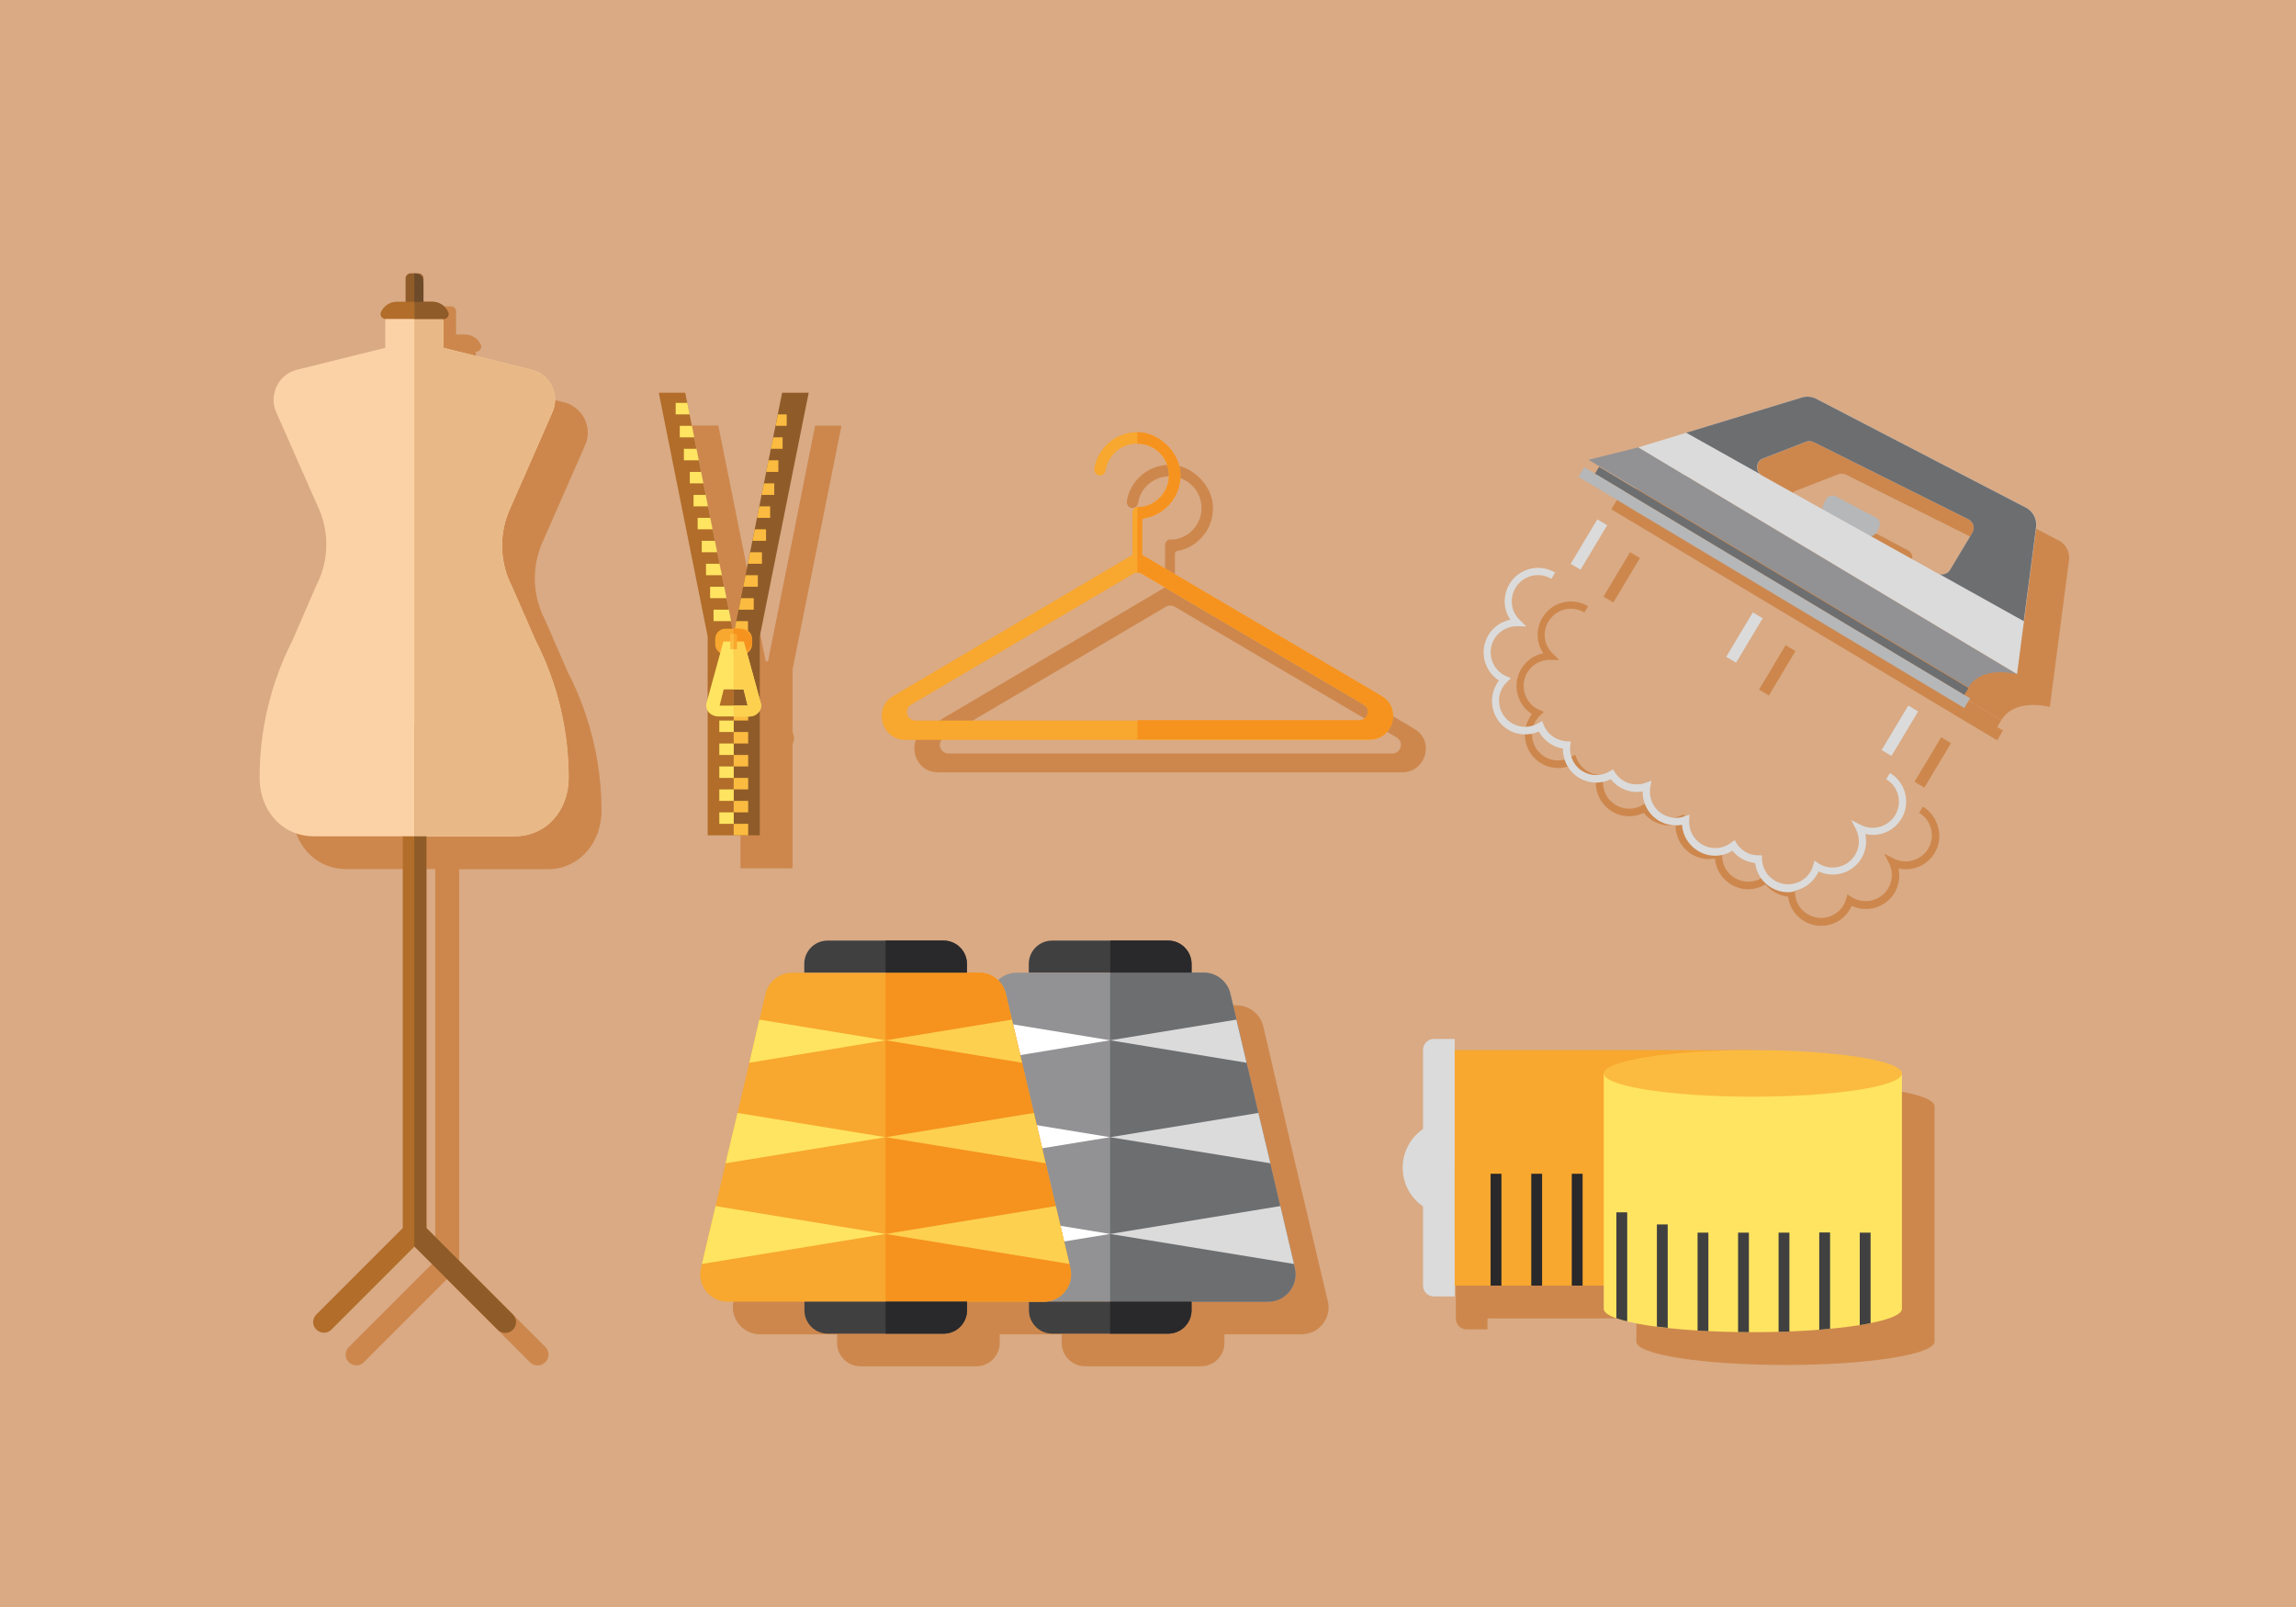
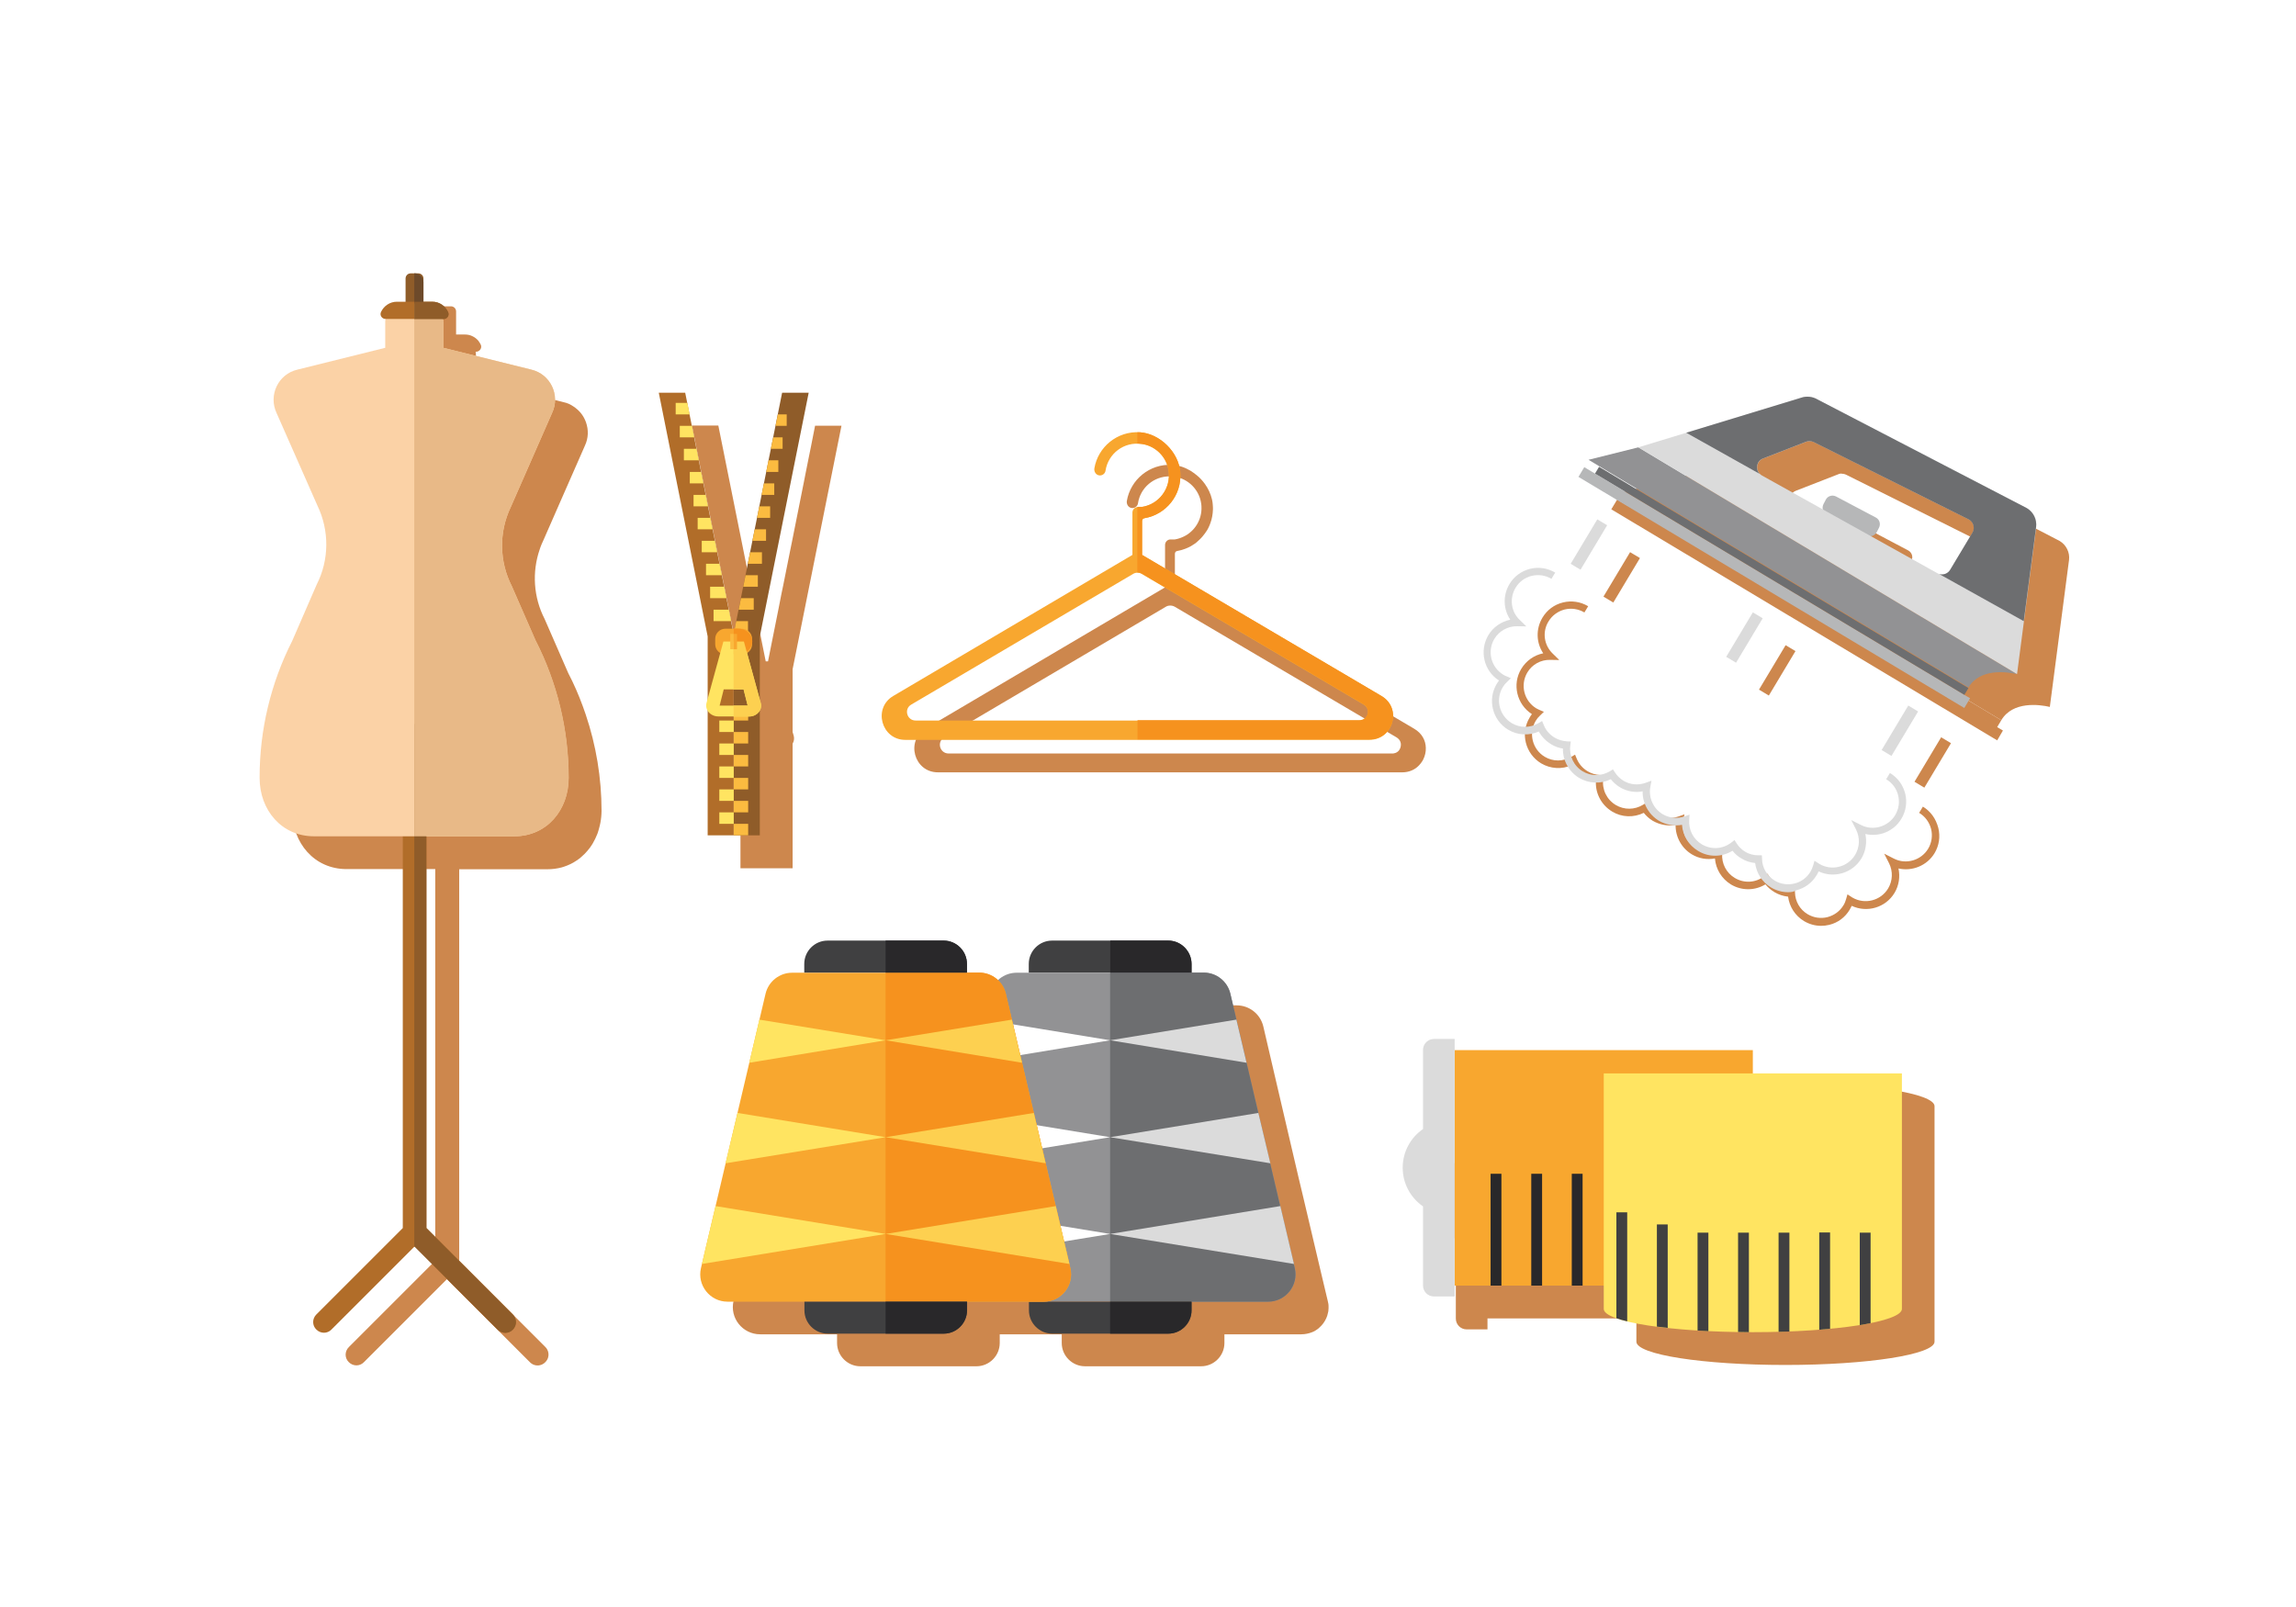
<svg xmlns="http://www.w3.org/2000/svg" xmlns:ns1="http://sodipodi.sourceforge.net/DTD/sodipodi-0.dtd" xmlns:ns2="http://www.inkscape.org/namespaces/inkscape" version="1.1" id="Layer_1" x="0px" y="0px" viewBox="0 0 1400 980" style="enable-background:new 0 0 1400 980;" xml:space="preserve" ns1:docname="svg.svg" ns2:version="1.1.2 (0a00cf5339, 2022-02-04)">
  <defs id="defs245" />
  <ns1:namedview id="namedview243" pagecolor="#505050" bordercolor="#ffffff" borderopacity="1" ns2:pageshadow="0" ns2:pageopacity="0" ns2:pagecheckerboard="1" showgrid="false" ns2:zoom="0.76020408" ns2:cx="700.4698" ns2:cy="490" ns2:window-width="3440" ns2:window-height="1369" ns2:window-x="0" ns2:window-y="34" ns2:window-maximized="1" ns2:current-layer="Layer_1" />
  <style type="text/css" id="style2">
	.st0{fill:#D9AA84;}
	.st1{fill:#CD874D;}
	.st2{fill:#929294;}
	.st3{fill:#6D6E70;}
	.st4{fill:#404041;}
	.st5{fill:#FFFFFF;}
	.st6{fill:#DBDBDB;}
	.st7{fill:#29282A;}
	.st8{fill:#F8A72F;}
	.st9{fill:#F6921E;}
	.st10{fill:#FFE461;}
	.st11{fill:#FDD050;}
	.st12{fill:#B6B7B8;}
	.st13{fill:#FBBB40;}
	.st14{fill:#B16D29;}
	.st15{fill:#FBD2A6;}
	.st16{fill:#8F5C29;}
	.st17{fill:#6D4A2A;}
	.st18{fill:#E8B987;}
	.st19{fill:#FFFFFF;stroke:#231F20;stroke-miterlimit:10;}
</style>
-   <rect class="st0" width="1400" height="980" id="rect4" />
  <g id="g28">
    <path class="st1" d="M809.6,793.3l-0.6-2.5l0,0l-3.8-16l-10.7-45.4l0,0l-2.7-11.3L777,654.7l-3-12.9l0,0l-3.7-15.9   c-1.8-7.5-8.5-12.8-16.2-12.8h-7.5v-5.3c0-7.8-6.4-14.2-14.2-14.2h-35.4h-35.4c-7.8,0-14.2,6.4-14.2,14.2v5.3h-7.5   c-4.4,0-8.4,1.7-11.4,4.5c-3-2.8-7-4.5-11.4-4.5h-7.5v-5.3c0-7.8-6.4-14.2-14.2-14.2H560h-35.4c-7.8,0-14.2,6.4-14.2,14.2v5.3H503   c-7.7,0-14.4,5.3-16.2,12.8l-3.7,15.9l0,0l-6.2,26.2l0,0l-11.8,50.1l-2.7,11.3l0,0l-10.7,45.4l-3.8,16l0,0l-0.6,2.5   c-2.5,10.4,5.5,20.4,16.2,20.4h46.9v5.3c0,7.8,6.4,14.2,14.2,14.2H560h35.4c7.8,0,14.2-6.4,14.2-14.2v-5.3h37.8v5.3   c0,7.8,6.4,14.2,14.2,14.2h35.4h35.4c7.8,0,14.2-6.4,14.2-14.2v-5.3h46.9c2.3,0,4.6-0.5,6.6-1.3c0.6-0.2,1.1-0.5,1.7-0.8   c0.5-0.3,1-0.6,1.5-1s1-0.7,1.4-1.2c1.6-1.4,2.9-3.2,3.8-5.1c0.7-1.4,1.1-2.8,1.4-4.4c0.1-0.3,0.1-0.6,0.1-0.9   c0.1-0.6,0.1-1.3,0.1-1.9c0-0.6,0-1.3-0.1-1.9C809.9,794.6,809.7,794,809.6,793.3z" id="path6" />
    <polygon class="st1" points="1217.8,443.4 1220.3,439.2 995.1,304.4 992.6,308.5 986.1,304.6 982.5,310.6 1217.8,451.5    1221.3,445.5 1011.7,320  " id="polygon8" />
    <path class="st1" d="M1255.9,329.9l-127.7-66.3c-3-1.8-6.8-2.2-10.1-1l-99.1,30.2l-30.4,7.6l6.5,3.9l225.2,134.9   c7-11.7,23.1-9.6,29.6-8.1l11.7-89.6C1262.2,336.9,1259.9,332.3,1255.9,329.9z M1125.9,289.6l94.4,47.1c0.6,0.3,1.1,0.6,1.5,1.1   c0.3,0.3,0.5,0.6,0.7,0.9c0.3,0.5,0.6,1,0.7,1.6c0.2,0.7,0.3,1.5,0.2,2.3c0,0.2-0.1,0.4-0.1,0.6c-0.1,0.6-0.4,1.2-0.7,1.7   l-13.6,22.7c-0.2,0.3-0.3,0.5-0.5,0.7c0,0-0.1,0.1-0.1,0.1c-0.2,0.2-0.4,0.4-0.6,0.6c0,0-0.1,0.1-0.1,0.1c-0.2,0.2-0.5,0.3-0.7,0.5   c0,0,0,0,0,0c-0.3,0.1-0.5,0.3-0.8,0.4c0,0,0,0,0,0c-0.3,0.1-0.6,0.2-0.9,0.3c0,0,0,0-0.1,0c-0.3,0.1-0.6,0.1-0.9,0.1c0,0,0,0,0,0   c-0.6,0-1.3,0-1.9-0.2c-0.4-0.1-0.8-0.3-1.2-0.5l-40.6-22.6c1.4-0.2,2.8-1,3.5-2.4l1.4-2.7c1.2-2.3,0.3-5.1-1.9-6.3l-24.2-12.8   c-2.3-1.2-5.1-0.3-6.3,1.9l-1.4,2.7c-0.5,1-0.6,2.1-0.4,3.2l-37.1-20.7c-0.5-0.3-1-0.6-1.3-1l0,0c-0.1-0.1-0.2-0.2-0.3-0.4   c-0.1-0.1-0.1-0.1-0.2-0.2c-0.1-0.1-0.2-0.2-0.2-0.4c-0.1-0.1-0.1-0.2-0.2-0.3c-0.1-0.1-0.1-0.3-0.2-0.4c0-0.1-0.1-0.2-0.1-0.3   c-0.1-0.1-0.1-0.3-0.1-0.4c0-0.1-0.1-0.2-0.1-0.3c0-0.1-0.1-0.3-0.1-0.4c0-0.1,0-0.2,0-0.3c0-0.1,0-0.3,0-0.4c0-0.1,0-0.2,0-0.4   c0-0.1,0-0.2,0-0.4c0-0.2,0-0.5,0.1-0.7c0-0.1,0-0.2,0.1-0.3c0-0.2,0.1-0.3,0.1-0.5c0-0.1,0.1-0.2,0.1-0.3c0.1-0.1,0.1-0.3,0.2-0.4   c0-0.1,0.1-0.2,0.1-0.3c0.1-0.1,0.1-0.3,0.2-0.4c0.1-0.1,0.1-0.2,0.2-0.3c0.1-0.1,0.2-0.2,0.3-0.4c0.1-0.1,0.1-0.2,0.2-0.2   c0.1-0.1,0.2-0.2,0.4-0.3c0.1-0.1,0.2-0.1,0.2-0.2c0.1-0.1,0.3-0.2,0.4-0.3c0.1,0,0.1-0.1,0.2-0.1c0.2-0.1,0.5-0.3,0.8-0.4   l26.2-10.2c0.4-0.1,0.8-0.3,1.2-0.3C1123.6,288.9,1124.8,289,1125.9,289.6z" id="path10" />
    <rect x="985.4" y="336" transform="matrix(0.858 0.514 -0.514 0.858 321.192 -458.057)" class="st1" width="7" height="31.6" id="rect12" />
    <rect x="1175" y="449.5" transform="matrix(-0.858 -0.514 0.514 -0.858 1950.492 1469.954)" class="st1" width="7" height="31.6" id="rect14" />
    <rect x="1080.2" y="392.7" transform="matrix(0.858 0.514 -0.514 0.858 363.828 -498.7)" class="st1" width="7" height="31.6" id="rect16" />
    <path class="st1" d="M1172.5,491.9l-2.3,3.8c3.7,2.2,6.2,5.7,7.3,9.8c1,4.1,0.4,8.4-1.8,12.1c-4.3,7.1-13.5,9.8-20.9,6l-5.9-3   l3,5.9c2.4,4.9,2.2,10.6-0.6,15.3c-4.5,7.5-14.3,10-21.9,5.5c-0.1-0.1-0.2-0.1-0.3-0.2l-2.6-1.7l-0.8,2.8c-0.4,1.4-0.9,2.7-1.6,3.8   c-2.2,3.7-5.7,6.2-9.8,7.3c-4.1,1-8.4,0.4-12.1-1.8c-4.7-2.8-7.6-7.8-7.7-13.3l-0.1-2.1l-2.1,0c-2.9,0-5.7-0.8-8.1-2.2   c-2.1-1.3-3.9-3-5.2-5.1l-1.3-2l-1.9,1.5c-5.2,4.1-12.3,4.5-18,1.1c-5.2-3.1-8.1-8.8-7.7-14.8l0.2-3.3l-3.1,1.1   c-4.4,1.5-9.3,1-13.3-1.4c-5.7-3.4-8.7-10.1-7.5-16.6l0.7-3.8l-3.6,1.3c-4.5,1.6-9.4,1.1-13.5-1.3c-2.1-1.3-3.9-3-5.2-5.1l-1.2-1.8   l-1.8,1.1c-5.1,3.1-11.4,3.2-16.6,0.1c-5.5-3.3-8.5-9.5-7.6-15.8l0.3-2.4l-2.4-0.1c-2.6-0.1-5.2-0.9-7.5-2.3   c-3-1.8-5.3-4.5-6.6-7.7l-1-2.4l-2.2,1.3c-5.1,3-11.3,3-16.3,0c-7.5-4.5-10-14.3-5.5-21.9c0.7-1.2,1.6-2.3,2.7-3.3l2.3-2.2l-3-1.3   c-0.6-0.3-1.2-0.6-1.6-0.8c-7.5-4.5-10-14.3-5.5-21.9c2.9-4.9,8.2-7.8,13.9-7.7l5.6,0.1l-4-3.9c-5.4-5.2-6.5-13.3-2.6-19.6   c2.2-3.7,5.7-6.2,9.8-7.3c4.1-1,8.4-0.4,12.1,1.8l2.3-3.8c-4.7-2.8-10.1-3.6-15.4-2.3c-5.3,1.3-9.7,4.6-12.5,9.3   c-4.1,6.9-3.8,15.3,0.5,21.7c-5.5,1.1-10.4,4.5-13.4,9.5c-5.7,9.4-2.7,21.7,6.5,27.6c-0.5,0.7-1,1.3-1.4,2.1   c-5.8,9.6-2.6,22.1,7,27.9c5.7,3.4,12.7,3.8,18.7,1.1c1.7,3.2,4.2,5.8,7.4,7.7c2.3,1.4,4.8,2.3,7.3,2.7c-0.2,7.2,3.6,14.1,9.9,17.9   c5.9,3.6,13.2,3.8,19.3,0.8c1.5,1.9,3.3,3.5,5.4,4.8c4.3,2.5,9.2,3.4,14,2.6c-0.1,7.2,3.6,14.1,9.9,17.9c4.3,2.6,9.3,3.4,14.1,2.5   c0.5,6.5,4.1,12.4,9.8,15.9c6.6,3.9,14.6,3.8,21-0.1c1.5,1.9,3.3,3.4,5.4,4.7c2.5,1.5,5.4,2.5,8.4,2.8c0.8,6.2,4.3,11.6,9.7,14.9   c3.2,1.9,6.8,2.9,10.4,2.9c1.7,0,3.3-0.2,5-0.6c5.3-1.3,9.7-4.6,12.5-9.3c0.4-0.7,0.8-1.5,1.2-2.3c9.3,4.4,20.7,1.1,26.1-7.9   c2.7-4.5,3.5-9.9,2.4-14.9c8.4,1.9,17.4-1.7,22-9.3c2.8-4.7,3.6-10.1,2.3-15.4C1180.4,499.1,1177.1,494.7,1172.5,491.9z" id="path18" />
    <path class="st1" d="M1088.8,660.4L1088.8,660.4H907v-6.7h-12.7c-3.6,0-6.6,2.9-6.6,6.6v48.3c-7.5,5.2-12.4,13.8-12.4,23.6   c0,9.8,4.9,18.4,12.4,23.6v48.3c0,3.6,2.9,6.6,6.6,6.6H907v-6.7h21.9h6.6h18.1h6.6h18.1h6.6h12.9v14.2c0,7.9,40.7,14.2,90.9,14.2   c50.2,0,90.9-6.4,90.9-14.2V674.6C1179.6,666.7,1139,660.4,1088.8,660.4z" id="path20" />
    <path class="st1" d="M357.1,435.6c-0.6-1.7-1.2-3.4-1.8-5.1c-2.5-6.8-5.4-13.5-8.8-20l-14.4-33c-6.8-13.2-7.8-28.6-3-42.5   c0.3-1,0.7-2,1.1-3c0.4-1,0.8-1.9,1.3-2.9l11-25.1l14.1-32.1c1.1-2.3,1.7-4.8,1.8-7.2c0,0,0-0.1,0-0.1c0.1-2.4-0.3-4.8-1.1-7.1   c-0.1-0.3-0.2-0.6-0.4-1c-1.3-3.2-3.5-5.9-6.3-8c-0.3-0.2-0.6-0.4-0.9-0.6c-0.6-0.4-1.2-0.7-1.8-1.1c-0.3-0.2-0.6-0.3-1-0.5   c-1-0.4-2-0.8-3.1-1l-53.6-13.3v-15.8c0-0.6-0.1-1.2-0.2-1.7h0.3c1.6,0,2.9-1.3,3.1-2.7c0.1-0.5,0-1-0.2-1.5   c-0.4-0.9-1-1.8-1.6-2.6c-1-1.1-2.2-2.1-3.6-2.7c-1.4-0.7-2.9-1-4.5-1l0,0h-5.4v-0.1c0,0,0,0,0,0v-11.7c0,0,0,0,0,0v-2.3   c0-1.7-1.4-3.1-3.1-3.1h-4.7c-1.7,0-3.1,1.4-3.1,3.1V204H262c-4.3,0-8,2.6-9.7,6.3c-0.9,2,0.6,4.2,2.7,4.2   c-0.1,0.6-0.2,1.2-0.2,1.8v15.8l-53.5,13.3c-11.8,2.7-17.9,15.7-12.7,26.6l24.8,56.2c7.4,15.3,7.3,33.2-0.4,48.3l-14.9,34.3   c-13.1,25.8-19.9,54.3-19.9,83.2v0.4c0,19.7,13.5,35.6,33.1,35.6h54.1v238.8l-52.7,52.7c-2.6,2.6-2.6,6.7,0,9.2h0   c2.6,2.6,6.7,2.6,9.2,0l50.4-50.4l0.2-0.2l50.7,50.7c1.9,1.9,4.7,2.4,7.1,1.4c0.2-0.1,0.4-0.2,0.6-0.3c0.6-0.3,1.1-0.7,1.6-1.2   c0.5-0.5,0.9-1,1.2-1.6c0.2-0.4,0.4-0.8,0.5-1.2c0.5-1.6,0.3-3.4-0.5-4.9c-0.3-0.6-0.7-1.1-1.2-1.6L280,768.9V530.1h53.7h0   c3.1,0,6-0.4,8.7-1.1c0.5-0.1,1.1-0.3,1.6-0.5c2.7-0.9,5.2-2.1,7.4-3.6c0.9-0.6,1.8-1.2,2.6-1.9c0.8-0.7,1.6-1.4,2.4-2.2   c1.1-1.1,2.2-2.4,3.2-3.7c0.6-0.9,1.3-1.8,1.8-2.7c1.1-1.9,2.1-3.9,2.9-6c0.4-1.1,0.7-2.2,1-3.3c0.3-1.1,0.6-2.3,0.8-3.4   c0.2-1.2,0.4-2.3,0.5-3.5c0.1-1.2,0.2-2.4,0.2-3.6v0C366.8,474.4,363.5,454.5,357.1,435.6z" id="path22" />
    <path class="st1" d="M862.3,444.4l-145.9-86v-20.7c0-0.9,0.6-1.6,1.5-1.7c1.6-0.3,3.2-0.7,4.7-1.3c1.1-0.4,2.2-0.9,3.3-1.5   c0.4-0.2,0.7-0.4,1-0.6c1.2-0.7,2.4-1.5,3.4-2.5c0.4-0.3,0.8-0.7,1.2-1.1c0,0,0,0,0.1-0.1c0.3-0.3,0.6-0.6,0.8-0.8   c0.3-0.3,0.5-0.6,0.8-0.9c1-1.2,2-2.5,2.8-3.8c0.4-0.7,0.8-1.4,1.1-2.1c0.3-0.7,0.7-1.5,0.9-2.2c1-2.6,1.5-5.5,1.6-8.5   c0-0.8,0-1.7-0.1-2.6c0-0.4-0.1-0.8-0.1-1.2c-0.1-0.8-0.2-1.5-0.4-2.3c-0.8-3.4-2.3-6.6-4.4-9.5c-1.4-1.9-3-3.7-4.9-5.2   c-1.2-1-2.5-1.9-3.9-2.8c-3.4-2-7.2-3.3-11-3.5c-13.8-0.8-25.5,9-27.7,22c-0.3,2,0.9,4,2.9,4.3c1.9,0.3,3.7-1.1,3.9-2.9   c1.4-9.4,9.6-16.5,19.4-16.4c0.4,0,0.8,0,1.3,0c0.5,0,1.1,0.1,1.6,0.2c8.3,1.2,15,7.9,16.2,16.2c0.1,0.7,0.2,1.4,0.2,2   c0.4,8.1-4.2,15.2-11,18.4c-1.7,0.8-3.5,1.4-5.4,1.7v0l0,0h-2.4c-0.2,0-0.3,0-0.5,0l0,0c-1.6,0.2-2.9,1.6-2.9,3.4v25.8l-145.8,86   c-12.6,7.4-7.3,26.8,7.3,26.8H855c4.3,0,7.9-1.7,10.3-4.3c0.8-0.8,1.4-1.7,2-2.6c0.2-0.3,0.3-0.6,0.5-0.9c1.1-2.2,1.7-4.7,1.6-7.2   c0,0,0,0,0,0C869.3,451.6,867.1,447.2,862.3,444.4z M575.7,449.7L710.9,370c0.8-0.5,1.7-0.7,2.7-0.7c0.9,0,1.8,0.2,2.7,0.7   l135.3,79.7c1.1,0.7,1.9,1.6,2.3,2.7c0.2,0.5,0.3,1.1,0.3,1.6c0,1.4-0.4,2.7-1.3,3.8c-0.7,0.8-1.7,1.4-2.9,1.6   c-0.3,0.1-0.6,0.1-1,0.1H713.6H578.3C573,459.4,571.1,452.4,575.7,449.7z" id="path24" />
    <path class="st1" d="M451.5,446.4l-0.7,2.4c-0.5,1.7-0.2,3.3,0.7,4.7v76h15.9h8.8h7.1v-76c0.8-1.4,1.1-3,0.7-4.7l-0.7-2.4v-38.3   l29.8-148.5h-16.1l-2.6,13.2h0l-1.3,6.4l-1.9,9.5l-1,5.1h0l-7.4,37.1l-1,4.9h0l-1.4,7h0l-1.4,7h0l-1.4,7h0l-1.2,5.8l-1.6,8.2h0   l-1.4,7h0l-4.2,21h0l-0.9,4.5h-0.7l0,0h-0.7l-28.9-143.8h-16.1l29.8,148.5V446.4z" id="path26" />
  </g>
  <g id="g78">
    <path class="st2" d="M773.4,793.8H580.5c-10.7,0-18.6-10-16.2-20.4l39.4-167.4c1.8-7.5,8.5-12.8,16.2-12.8H734   c7.7,0,14.4,5.3,16.2,12.8l39.4,167.4C792,783.8,784.1,793.8,773.4,793.8z" id="path30" />
    <path class="st3" d="M750.2,605.9c-1.8-7.5-8.5-12.8-16.2-12.8h-57.1v200.7h96.4c10.7,0,18.6-10,16.2-20.4L750.2,605.9z" id="path32" />
    <path class="st4" d="M627.4,793.8v5.3c0,7.8,6.4,14.2,14.2,14.2h70.8c7.8,0,14.2-6.4,14.2-14.2v-5.3H627.4z" id="path34" />
    <path class="st4" d="M726.5,593.1v-5.3c0-7.8-6.4-14.2-14.2-14.2h-70.8c-7.8,0-14.2,6.4-14.2,14.2v5.3H726.5z" id="path36" />
    <polygon class="st5" points="564.9,770.8 676.9,752.5 573.2,735.5  " id="polygon38" />
    <polygon class="st6" points="789,770.8 780.7,735.5 676.9,752.5  " id="polygon40" />
    <polygon class="st6" points="774.6,709.4 767.3,678.7 676.9,693.5  " id="polygon42" />
    <polygon class="st5" points="579.3,709.4 676.9,693.5 586.6,678.7  " id="polygon44" />
    <polygon class="st5" points="593.8,648.1 676.9,634.4 600,621.8  " id="polygon46" />
    <polygon class="st6" points="760.1,648.1 753.9,621.8 676.9,634.4  " id="polygon48" />
    <path class="st7" d="M676.9,813.3h35.4c7.8,0,14.2-6.4,14.2-14.2v-5.3h-49.6V813.3z" id="path50" />
    <path class="st7" d="M712.4,573.6h-35.4v19.5h49.6v-5.3C726.5,580,720.1,573.6,712.4,573.6z" id="path52" />
    <path class="st8" d="M636.5,793.8H443.6c-10.7,0-18.6-10-16.2-20.4l39.4-167.4c1.8-7.5,8.5-12.8,16.2-12.8h114.1   c7.7,0,14.4,5.3,16.2,12.8l39.4,167.4C655.1,783.8,647.2,793.8,636.5,793.8z" id="path54" />
    <path class="st9" d="M613.3,605.9c-1.8-7.5-8.5-12.8-16.2-12.8H540v200.7h96.4c10.7,0,18.6-10,16.2-20.4L613.3,605.9z" id="path56" />
    <path class="st4" d="M490.5,793.8v5.3c0,7.8,6.4,14.2,14.2,14.2h70.8c7.8,0,14.2-6.4,14.2-14.2v-5.3H490.5z" id="path58" />
    <path class="st4" d="M589.6,593.1v-5.3c0-7.8-6.4-14.2-14.2-14.2h-70.8c-7.8,0-14.2,6.4-14.2,14.2v5.3H589.6z" id="path60" />
    <polygon class="st10" points="428,770.8 540,752.5 436.3,735.5  " id="polygon62" />
    <polygon class="st11" points="652.1,770.8 643.8,735.5 540,752.5  " id="polygon64" />
    <polygon class="st11" points="637.6,709.4 630.4,678.7 540,693.5  " id="polygon66" />
    <polygon class="st10" points="442.4,709.4 540,693.5 449.7,678.7  " id="polygon68" />
    <polygon class="st10" points="456.9,648.1 540,634.4 463,621.8  " id="polygon70" />
    <polygon class="st11" points="623.2,648.1 617,621.8 540,634.4  " id="polygon72" />
    <path class="st7" d="M540,813.3h35.4c7.8,0,14.2-6.4,14.2-14.2v-5.3H540V813.3z" id="path74" />
    <path class="st7" d="M575.4,573.6H540v19.5h49.6v-5.3C589.6,580,583.2,573.6,575.4,573.6z" id="path76" />
  </g>
  <g id="g104">
    <path class="st12" d="M1138,326.5l-24.2-12.8c-2.3-1.2-3.1-4-1.9-6.3l1.4-2.7c1.2-2.3,4-3.1,6.3-1.9l24.2,12.8   c2.3,1.2,3.1,4,1.9,6.3l-1.4,2.7C1143.1,326.8,1140.3,327.7,1138,326.5z" id="path80" />
    <rect x="944.8" y="354.6" transform="matrix(0.858 0.514 -0.514 0.858 337.644 -504.978)" class="st12" width="274.2" height="6.9" id="rect82" />
    <rect x="955.2" y="351.5" transform="matrix(0.858 0.514 -0.514 0.858 336.149 -507.881)" class="st3" width="262.5" height="4.8" id="rect84" />
    <g id="g88">
      <path class="st2" d="M999,272.8l-30.4,7.6l6.5,3.9l225.2,134.9c7-11.7,23.1-9.6,29.6-8.1L999,272.8z" id="path86" />
    </g>
    <path class="st6" d="M1241.6,321.5c0.6-4.7-1.6-9.2-5.6-11.6l-127.7-66.3c-3-1.8-6.8-2.2-10.1-1L999,272.8l230.9,138.3   L1241.6,321.5z M1181.4,349.6l-107-59.6c-4.3-2.4-3.8-8.7,0.7-10.4l26.2-10.2c1.5-0.6,3.2-0.5,4.7,0.2l94.4,47.1   c3,1.5,4.1,5.3,2.4,8.1l-13.6,22.7C1187.6,350.2,1184.1,351.1,1181.4,349.6z" id="path90" />
    <path class="st3" d="M1073,289c-2.8-2.8-2-7.9,2-9.4l26.2-10.2c1.5-0.6,3.2-0.5,4.7,0.2l94.4,47.1c3,1.5,4.1,5.3,2.4,8.1   l-13.6,22.7c-1.4,2.3-4.1,3.3-6.6,2.6l51.5,28.7l7.5-57.3c0.6-4.7-1.6-9.2-5.6-11.6l-127.7-66.3c-3-1.8-6.8-2.2-10.1-1l-69.9,21.3   L1073,289z" id="path92" />
    <rect x="965.4" y="316" transform="matrix(0.858 0.514 -0.514 0.858 308.081 -450.628)" class="st6" width="7" height="31.6" id="rect94" />
    <rect x="1155" y="429.5" transform="matrix(0.858 0.514 -0.514 0.858 393.346 -531.907)" class="st6" width="7" height="31.6" id="rect96" />
    <rect x="1060.2" y="372.7" transform="matrix(0.858 0.514 -0.514 0.858 350.722 -491.274)" class="st6" width="7" height="31.6" id="rect98" />
    <g id="g102">
      <path class="st6" d="M1090.3,544.1c-3.6,0-7.2-1-10.4-2.9c-5.4-3.2-8.9-8.7-9.7-14.9c-3-0.3-5.8-1.2-8.4-2.8    c-2.1-1.2-3.9-2.8-5.4-4.7c-6.4,4-14.5,4.1-21,0.1c-5.7-3.4-9.3-9.3-9.8-15.9c-4.8,0.9-9.8,0-14.1-2.5c-6.3-3.8-10-10.7-9.9-17.9    c-4.8,0.9-9.8,0-14-2.6c-2.1-1.3-3.9-2.9-5.4-4.8c-6.1,3-13.4,2.7-19.3-0.8c-6.3-3.8-10-10.6-9.9-17.9c-2.6-0.4-5.1-1.3-7.3-2.7    c-3.1-1.9-5.6-4.5-7.4-7.7c-6,2.7-13,2.3-18.7-1.1c-9.6-5.8-12.7-18.3-7-27.9c0.4-0.7,0.9-1.4,1.4-2.1    c-9.2-5.9-12.1-18.1-6.5-27.6c2.9-4.9,7.8-8.3,13.4-9.5c-4.3-6.4-4.6-14.8-0.5-21.7c2.8-4.7,7.2-7.9,12.5-9.3    c5.3-1.3,10.7-0.5,15.4,2.3l-2.3,3.8c-3.7-2.2-7.9-2.8-12.1-1.8c-4.1,1-7.6,3.6-9.8,7.3c-3.8,6.4-2.8,14.5,2.6,19.6l4,3.9    l-5.6-0.1c-5.7-0.1-11,2.9-13.9,7.7c-4.5,7.5-2.1,17.3,5.5,21.9c0.5,0.3,1,0.6,1.6,0.8l3,1.3l-2.3,2.2c-1.1,1-2,2.1-2.7,3.3    c-4.5,7.5-2.1,17.3,5.5,21.9c5,3,11.3,3,16.3,0l2.2-1.3l1,2.4c1.3,3.3,3.6,5.9,6.6,7.7c2.3,1.4,4.9,2.1,7.5,2.3l2.4,0.1l-0.3,2.4    c-0.8,6.3,2.1,12.5,7.6,15.8c5.1,3.1,11.5,3,16.6-0.1l1.8-1.1l1.2,1.8c1.3,2.1,3.1,3.8,5.2,5.1c4.1,2.5,9,2.9,13.5,1.3l3.6-1.3    l-0.7,3.8c-1.2,6.5,1.8,13.2,7.5,16.6c4,2.4,8.9,2.9,13.3,1.4l3.1-1.1l-0.2,3.3c-0.4,6,2.5,11.7,7.7,14.8c5.7,3.4,12.7,3,18-1.1    l1.9-1.5l1.3,2c1.3,2.1,3.1,3.8,5.2,5.1c2.4,1.5,5.3,2.2,8.1,2.2l2.1,0l0.1,2.1c0.1,5.5,3,10.4,7.7,13.3c3.7,2.2,7.9,2.8,12.1,1.8    c4.1-1,7.6-3.6,9.8-7.3c0.7-1.2,1.2-2.4,1.6-3.8l0.8-2.8l2.6,1.7c0.1,0.1,0.2,0.1,0.3,0.2c7.5,4.5,17.3,2.1,21.9-5.5    c2.8-4.7,3-10.4,0.6-15.3l-3-5.9l5.9,3c7.4,3.8,16.6,1.1,20.9-6c2.2-3.7,2.8-7.9,1.8-12.1c-1-4.1-3.6-7.6-7.3-9.8l2.3-3.8    c4.7,2.8,7.9,7.2,9.3,12.5c1.3,5.3,0.5,10.7-2.3,15.4c-4.6,7.7-13.6,11.3-22,9.3c1.1,5,0.3,10.4-2.4,14.9    c-5.4,9-16.8,12.3-26.1,7.9c-0.3,0.8-0.7,1.6-1.2,2.3c-2.8,4.7-7.2,7.9-12.5,9.3C1093.7,543.9,1092,544.1,1090.3,544.1z" id="path100" />
    </g>
  </g>
  <g id="g134">
    <rect x="887" y="640.4" class="st8" width="181.8" height="143.6" id="rect106" />
    <path class="st10" d="M977.9,654.6v143.6c0,7.9,40.7,14.2,90.9,14.2c50.2,0,90.9-6.4,90.9-14.2V654.6H977.9z" id="path108" />
-     <ellipse class="st13" cx="1068.8" cy="654.6" rx="90.9" ry="14.2" id="ellipse110" />
    <path class="st6" d="M867.7,640.2v48.3c-7.5,5.2-12.4,13.8-12.4,23.6c0,9.8,4.9,18.4,12.4,23.6v48.3c0,3.6,2.9,6.6,6.6,6.6H887   v-157h-12.7C870.7,633.6,867.7,636.6,867.7,640.2z" id="path112" />
    <rect x="908.9" y="715.8" class="st7" width="6.6" height="68.2" id="rect114" />
    <rect x="933.7" y="715.8" class="st7" width="6.6" height="68.2" id="rect116" />
    <rect x="958.4" y="715.8" class="st7" width="6.6" height="68.2" id="rect118" />
    <path class="st4" d="M985.6,803.9c1.9,0.7,4.1,1.3,6.6,1.9v-66.5h-6.6V803.9z" id="path120" />
    <path class="st4" d="M1010.3,809c2.1,0.3,4.3,0.5,6.6,0.8v-63.1h-6.6V809z" id="path122" />
    <path class="st4" d="M1035.1,811.4c2.2,0.1,4.4,0.3,6.6,0.4v-60.1h-6.6V811.4z" id="path124" />
    <path class="st4" d="M1059.8,812.3c2.2,0,4.4,0.1,6.6,0.1v-60.7h-6.6V812.3z" id="path126" />
    <path class="st4" d="M1084.5,812.2c2.2-0.1,4.4-0.1,6.6-0.2v-60.3h-6.6V812.2z" id="path128" />
    <path class="st4" d="M1109.3,810.9c2.2-0.2,4.5-0.4,6.6-0.6v-58.7h-6.6V810.9z" id="path130" />
    <path class="st4" d="M1134,808.1c2.3-0.4,4.5-0.8,6.6-1.2v-55.2h-6.6V808.1z" id="path132" />
  </g>
  <g id="g152">
    <path class="st14" d="M312.7,801.6L260,748.9V441.5h-14.4v307.4l-52.7,52.7c-2.6,2.6-2.6,6.7,0,9.2l0,0c2.6,2.6,6.7,2.6,9.2,0   l50.7-50.7l50.7,50.7c2.6,2.6,6.7,2.6,9.2,0l0,0C315.2,808.3,315.2,804.1,312.7,801.6z" id="path136" />
    <path class="st15" d="M312.1,357.5c-7.7-15.1-8-33-0.6-48.4l25.1-57.2c5.2-10.9-1-23.8-12.7-26.5l-53.6-13.3v-15.8   c0-6.1-6.7-11.2-14.8-11.2h-5.8c-8.2,0-14.8,5-14.8,11.2v15.8l-53.5,13.3c-11.8,2.7-17.9,15.7-12.7,26.6l24.8,56.2   c7.4,15.3,7.3,33.2-0.4,48.3l-14.9,34.3c-13.1,25.8-19.9,54.3-19.9,83.2v0.4c0,19.7,13.5,35.6,33.1,35.6h122.2   c19.7,0,33.1-15.9,33.1-35.6v0c0-29.2-6.9-57.9-20.2-83.9L312.1,357.5z" id="path138" />
    <path class="st16" d="M255.1,189.3h-4.7c-1.7,0-3.1-1.4-3.1-3.1v-16.4c0-1.7,1.4-3.1,3.1-3.1h4.7c1.7,0,3.1,1.4,3.1,3.1v16.4   C258.2,187.9,256.8,189.3,255.1,189.3z" id="path140" />
    <path class="st14" d="M263.6,184H242c-4.3,0-8,2.6-9.7,6.3c-0.9,2,0.6,4.2,2.8,4.2h35.3c2.2,0,3.7-2.2,2.8-4.2   C271.6,186.6,267.9,184,263.6,184z" id="path142" />
    <path class="st16" d="M260,748.9V441.5h-7.4v318.9l0.2-0.2l50.7,50.7c2.6,2.6,6.7,2.6,9.2,0c2.6-2.6,2.6-6.7,0-9.2L260,748.9z" id="path144" />
    <path class="st17" d="M252.8,166.7c-0.1,0-0.1,0-0.2,0v22.5c0.1,0,0.1,0,0.2,0c3,0,5.4-2.4,5.4-5.4v-11.7   C258.2,169.2,255.8,166.7,252.8,166.7z" id="path146" />
    <path class="st18" d="M312.1,357.5c-7.7-15.1-8-33-0.6-48.4l25.1-57.2c5.2-10.9-1-23.8-12.7-26.5l-53.6-13.3v-15.8   c0-6.1-6.7-11.2-14.8-11.2h-2.9v324.9h61.1c19.7,0,33.1-15.9,33.1-35.6v0c0-29.2-6.9-57.9-20.2-83.9L312.1,357.5z" id="path148" />
    <path class="st16" d="M263.6,184h-11v10.6h17.9c2.2,0,3.7-2.2,2.8-4.2C271.6,186.6,267.9,184,263.6,184z" id="path150" />
  </g>
  <g id="g158">
    <path class="st8" d="M842.3,424.4l-145.9-86v-20.7c0-0.9,0.6-1.6,1.5-1.7c13-2.2,22.8-14,21.8-27.9c-0.9-12.3-12.4-23.7-24.7-24.5   c-13.8-0.8-25.5,9-27.7,22c-0.3,2,0.9,4,2.9,4.3c1.9,0.3,3.7-1.1,3.9-2.9c1.6-10.3,11.2-17.9,22.2-16.2c8.3,1.2,15,7.9,16.2,16.2   c1.6,11-6,20.6-16.2,22.2v0h-2.4c-1.9,0-3.4,1.5-3.4,3.4v25.8l-145.8,86c-12.6,7.4-7.3,26.8,7.3,26.8H835   C849.7,451.1,855,431.8,842.3,424.4z M828.8,439.4H558.3c-5.3,0-7.3-7-2.7-9.7L690.9,350c1.6-1,3.7-1,5.3,0l135.3,79.7   C836.1,432.4,834.2,439.4,828.8,439.4z" id="path154" />
    <path class="st9" d="M842.3,424.4l-145.9-86v-20.7c0-0.9,0.6-1.6,1.5-1.7c13-2.2,22.8-14,21.8-27.9c-0.9-12.3-12.4-23.7-24.7-24.5   c-0.5,0-1,0-1.5,0v6.9c0.9,0,1.9,0.1,2.9,0.2c8.3,1.2,15,7.9,16.2,16.2c1.6,11-6,20.6-16.2,22.2v0h-2.4c-0.2,0-0.3,0-0.5,0v40   c0.9,0,1.8,0.2,2.7,0.7l135.3,79.7c4.6,2.7,2.7,9.7-2.7,9.7H693.6v11.7H835C849.7,451.1,855,431.8,842.3,424.4z" id="path156" />
  </g>
  <g id="g240">
    <polygon class="st16" points="476.9,239.5 447.6,385.5 447.4,385.5 447.4,509.4 463.3,509.4 463.3,388.1 493.1,239.5  " id="polygon160" />
    <polygon class="st14" points="417.8,239.5 401.7,239.5 431.5,388.1 431.5,509.4 447.4,509.4 447.4,385.5 447.1,385.5  " id="polygon162" />
    <rect x="438.6" y="495.4" class="st10" width="8.8" height="7" id="rect164" />
    <rect x="447.4" y="502.4" class="st13" width="8.8" height="7" id="rect166" />
    <rect x="447.4" y="488.4" class="st13" width="8.8" height="7" id="rect168" />
    <rect x="438.6" y="481.4" class="st10" width="8.8" height="7" id="rect170" />
    <rect x="438.6" y="467.4" class="st10" width="8.8" height="7" id="rect172" />
    <rect x="447.4" y="460.4" class="st13" width="8.8" height="7" id="rect174" />
    <rect x="447.4" y="474.4" class="st13" width="8.8" height="7" id="rect176" />
    <rect x="438.6" y="453.4" class="st10" width="8.8" height="7" id="rect178" />
    <rect x="447.4" y="446.4" class="st13" width="8.8" height="7" id="rect180" />
    <rect x="438.6" y="439.4" class="st10" width="8.8" height="7" id="rect182" />
    <polygon class="st13" points="456.1,378.8 448.9,378.8 447.6,385.5 447.4,385.5 447.4,385.9 456.1,385.9  " id="polygon184" />
    <polygon class="st13" points="459.6,371.8 459.6,364.8 451.8,364.8 450.4,371.8  " id="polygon186" />
    <polygon class="st10" points="435.1,378.8 445.8,378.8 444.4,371.8 435.1,371.8  " id="polygon188" />
    <polygon class="st10" points="433,364.8 443,364.8 441.6,357.8 433,357.8  " id="polygon190" />
    <polygon class="st10" points="438.7,343.8 430.5,343.8 430.5,350.8 440.2,350.8  " id="polygon192" />
    <polygon class="st13" points="464.6,343.8 464.6,336.8 457.4,336.8 456,343.8  " id="polygon194" />
    <polygon class="st13" points="462.1,357.8 462.1,350.8 454.6,350.8 453.2,357.8  " id="polygon196" />
    <polygon class="st10" points="435.9,329.8 427.9,329.8 427.9,336.8 437.3,336.8  " id="polygon198" />
    <polygon class="st13" points="467.1,329.8 467.1,322.8 460.2,322.8 458.8,329.8  " id="polygon200" />
    <polygon class="st10" points="433.1,315.8 425.4,315.8 425.4,322.8 434.5,322.8  " id="polygon202" />
    <polygon class="st13" points="472.1,301.8 472.1,294.8 465.8,294.8 464.4,301.8  " id="polygon204" />
    <polygon class="st13" points="469.6,315.8 469.6,308.8 463,308.8 461.6,315.8  " id="polygon206" />
    <polygon class="st10" points="430.3,301.8 422.9,301.8 422.9,308.8 431.7,308.8  " id="polygon208" />
    <polygon class="st10" points="427.5,287.8 420.6,287.8 420.6,294.8 428.9,294.8  " id="polygon210" />
    <polygon class="st10" points="424.7,273.7 417,273.7 417,280.7 426.1,280.7  " id="polygon212" />
    <polygon class="st13" points="470,273.7 477.2,273.7 477.2,266.7 471.5,266.7  " id="polygon214" />
    <polygon class="st13" points="474.6,287.8 474.6,280.7 468.6,280.7 467.2,287.8  " id="polygon216" />
    <polygon class="st10" points="421.9,259.7 414.5,259.7 414.5,266.7 423.3,266.7  " id="polygon218" />
    <polygon class="st13" points="472.9,259.7 479.7,259.7 479.7,252.7 474.3,252.7  " id="polygon220" />
    <polygon class="st10" points="419.1,245.7 412,245.7 412,252.7 420.5,252.7  " id="polygon222" />
    <rect x="447.4" y="432.4" class="st13" width="8.8" height="7" id="rect224" />
    <rect x="438.6" y="411.3" class="st19" width="8.8" height="7" id="rect226" />
    <path class="st8" d="M452.4,399.1h-10.1c-3.4,0-6.2-2.8-6.2-6.2v-3.3c0-3.4,2.8-6.2,6.2-6.2h10.1c3.4,0,6.2,2.8,6.2,6.2v3.3   C458.6,396.3,455.8,399.1,452.4,399.1z" id="path228" />
    <path class="st10" d="M463.9,428.7l-10.3-37.5h-12.5l-10.3,37.5c-1.1,4.2,2.4,8.2,7.2,8.2h18.7C461.5,437,465.1,432.9,463.9,428.7z    M438.8,430.3l2.5-9.9h12.1l2.5,9.9H438.8z" id="path230" />
    <rect x="445.3" y="386.6" class="st13" width="4.1" height="9.3" id="rect232" />
    <path class="st9" d="M449.9,383.3h-2.5v15.7h2.5c4.8,0,8.8-3.5,8.8-7.9S454.7,383.3,449.9,383.3z" id="path234" />
    <path class="st11" d="M453.6,391.2h-6.3v29.2h6.1l2.5,9.9h-8.6v6.7h9.3c4.8,0,8.4-4,7.2-8.2L453.6,391.2z" id="path236" />
    <rect x="447.4" y="386.6" class="st8" width="2" height="9.3" id="rect238" />
  </g>
</svg>